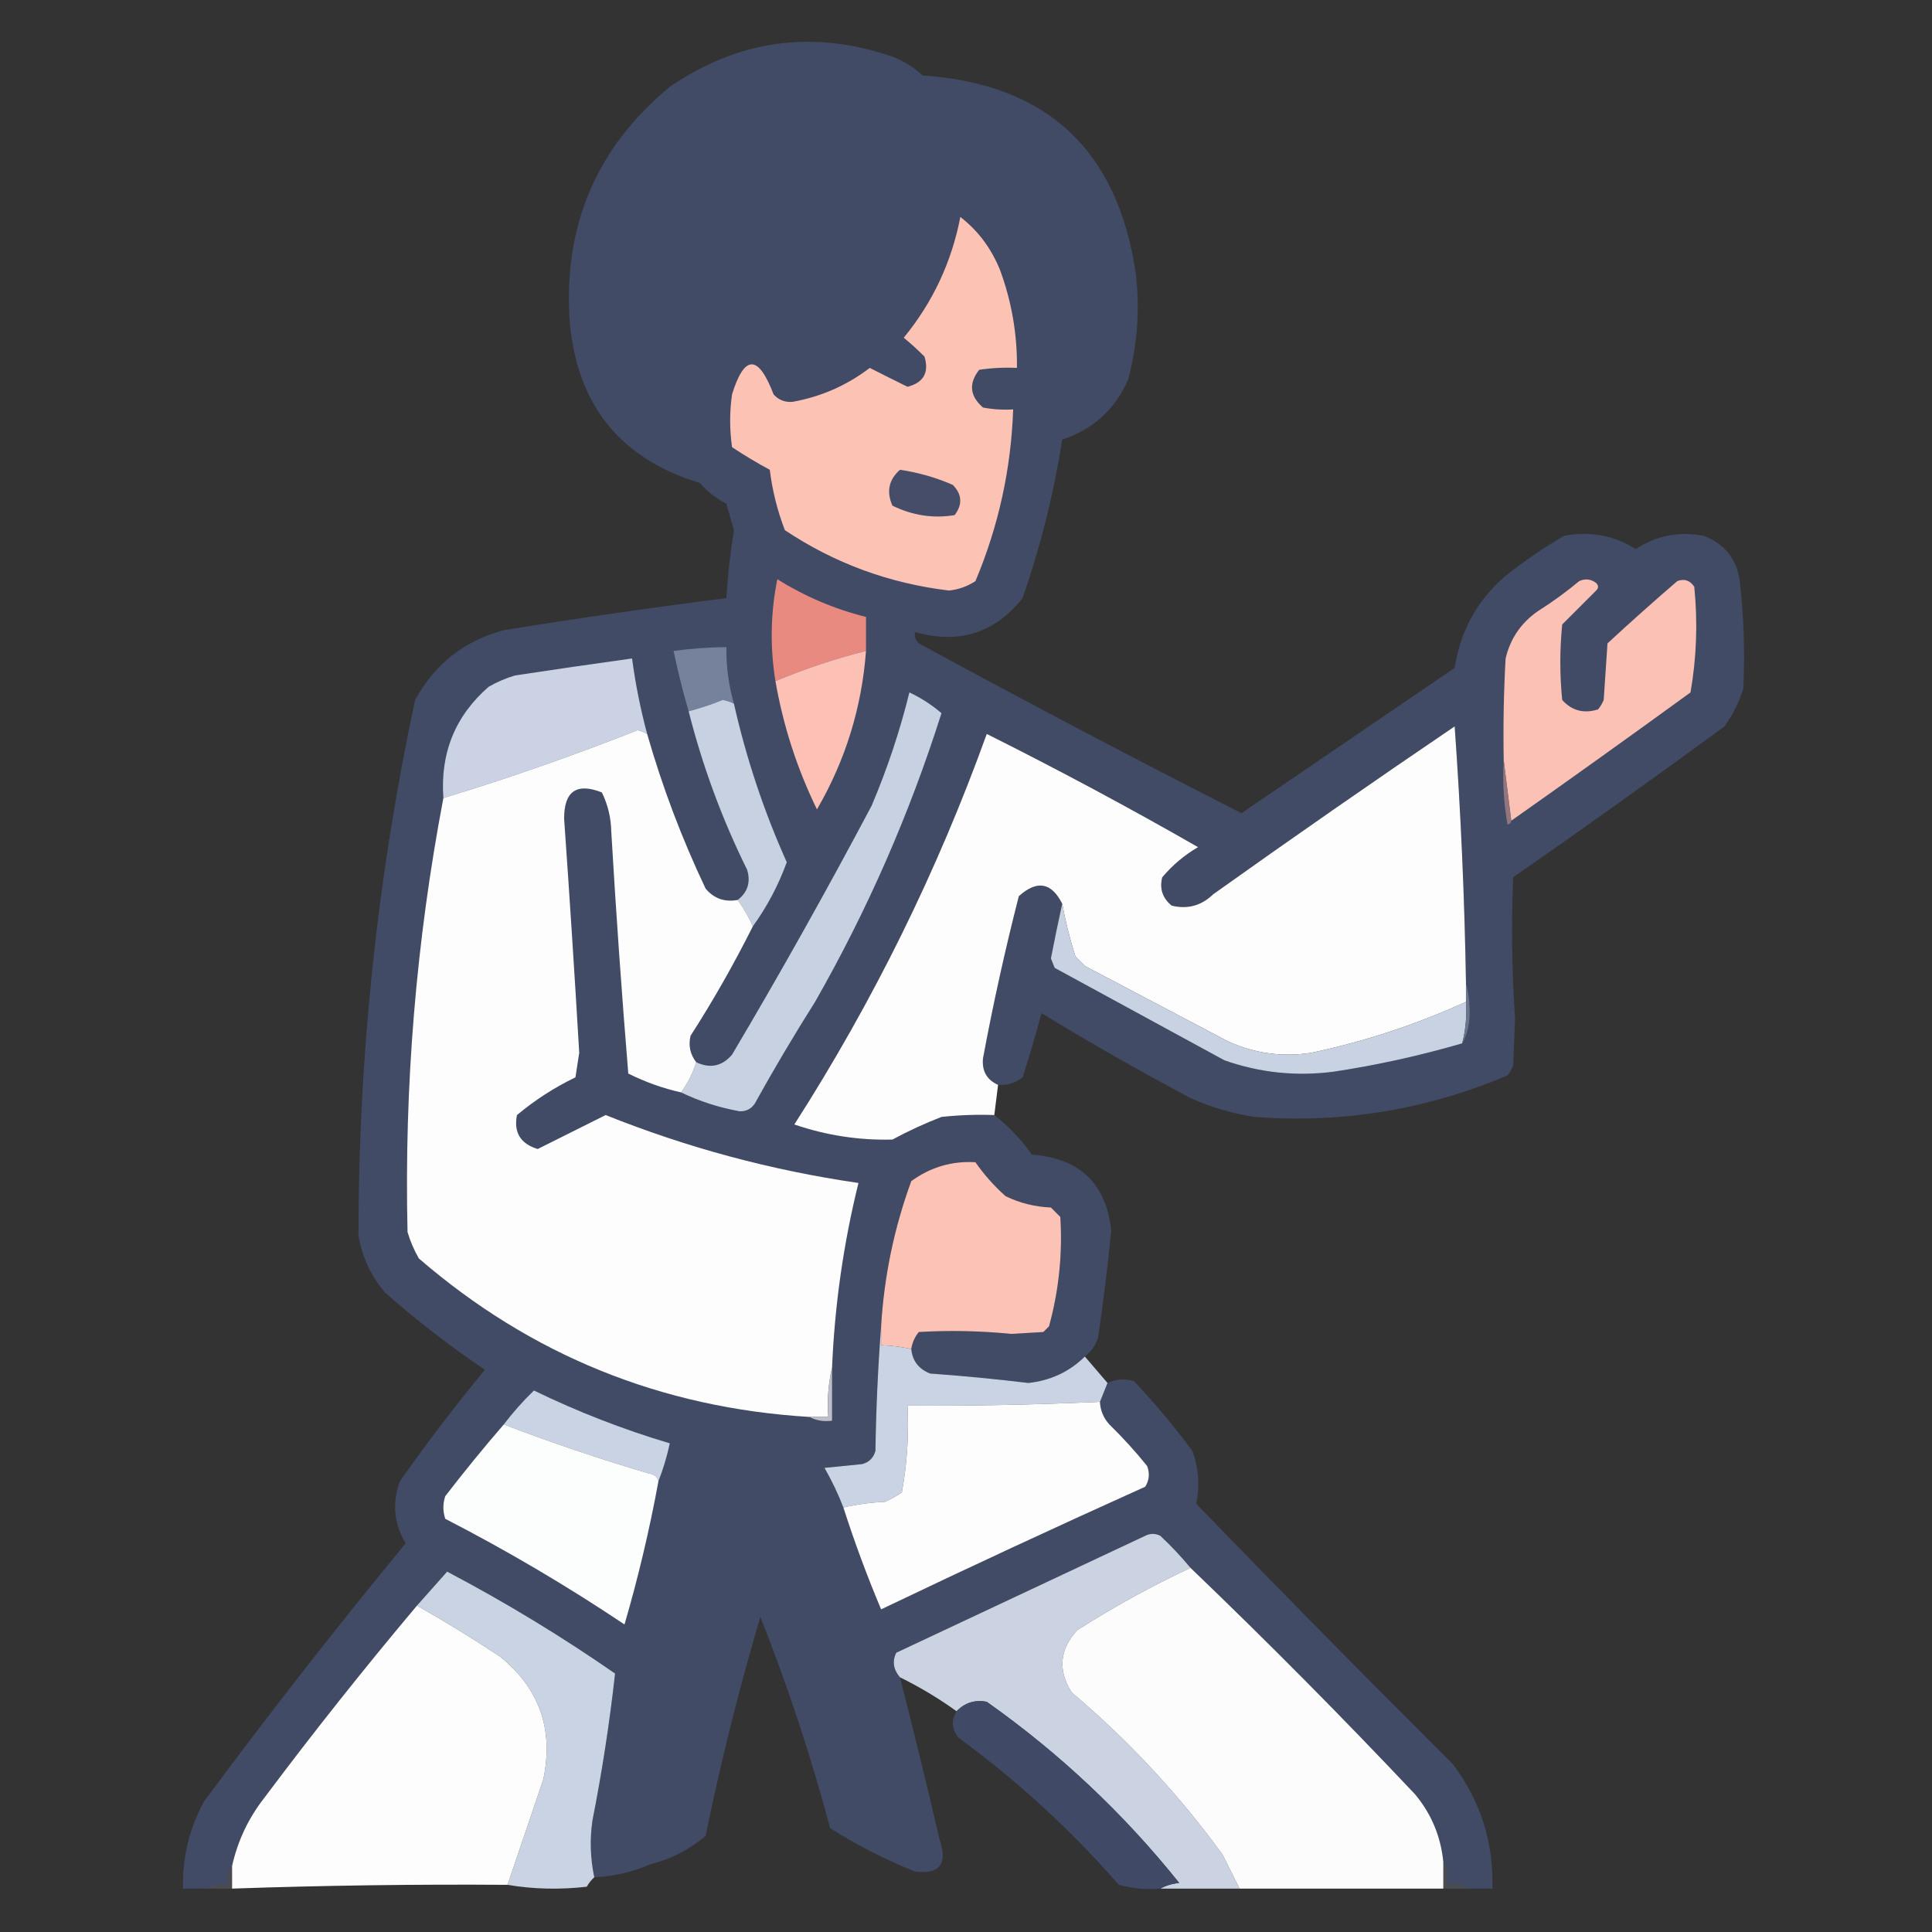
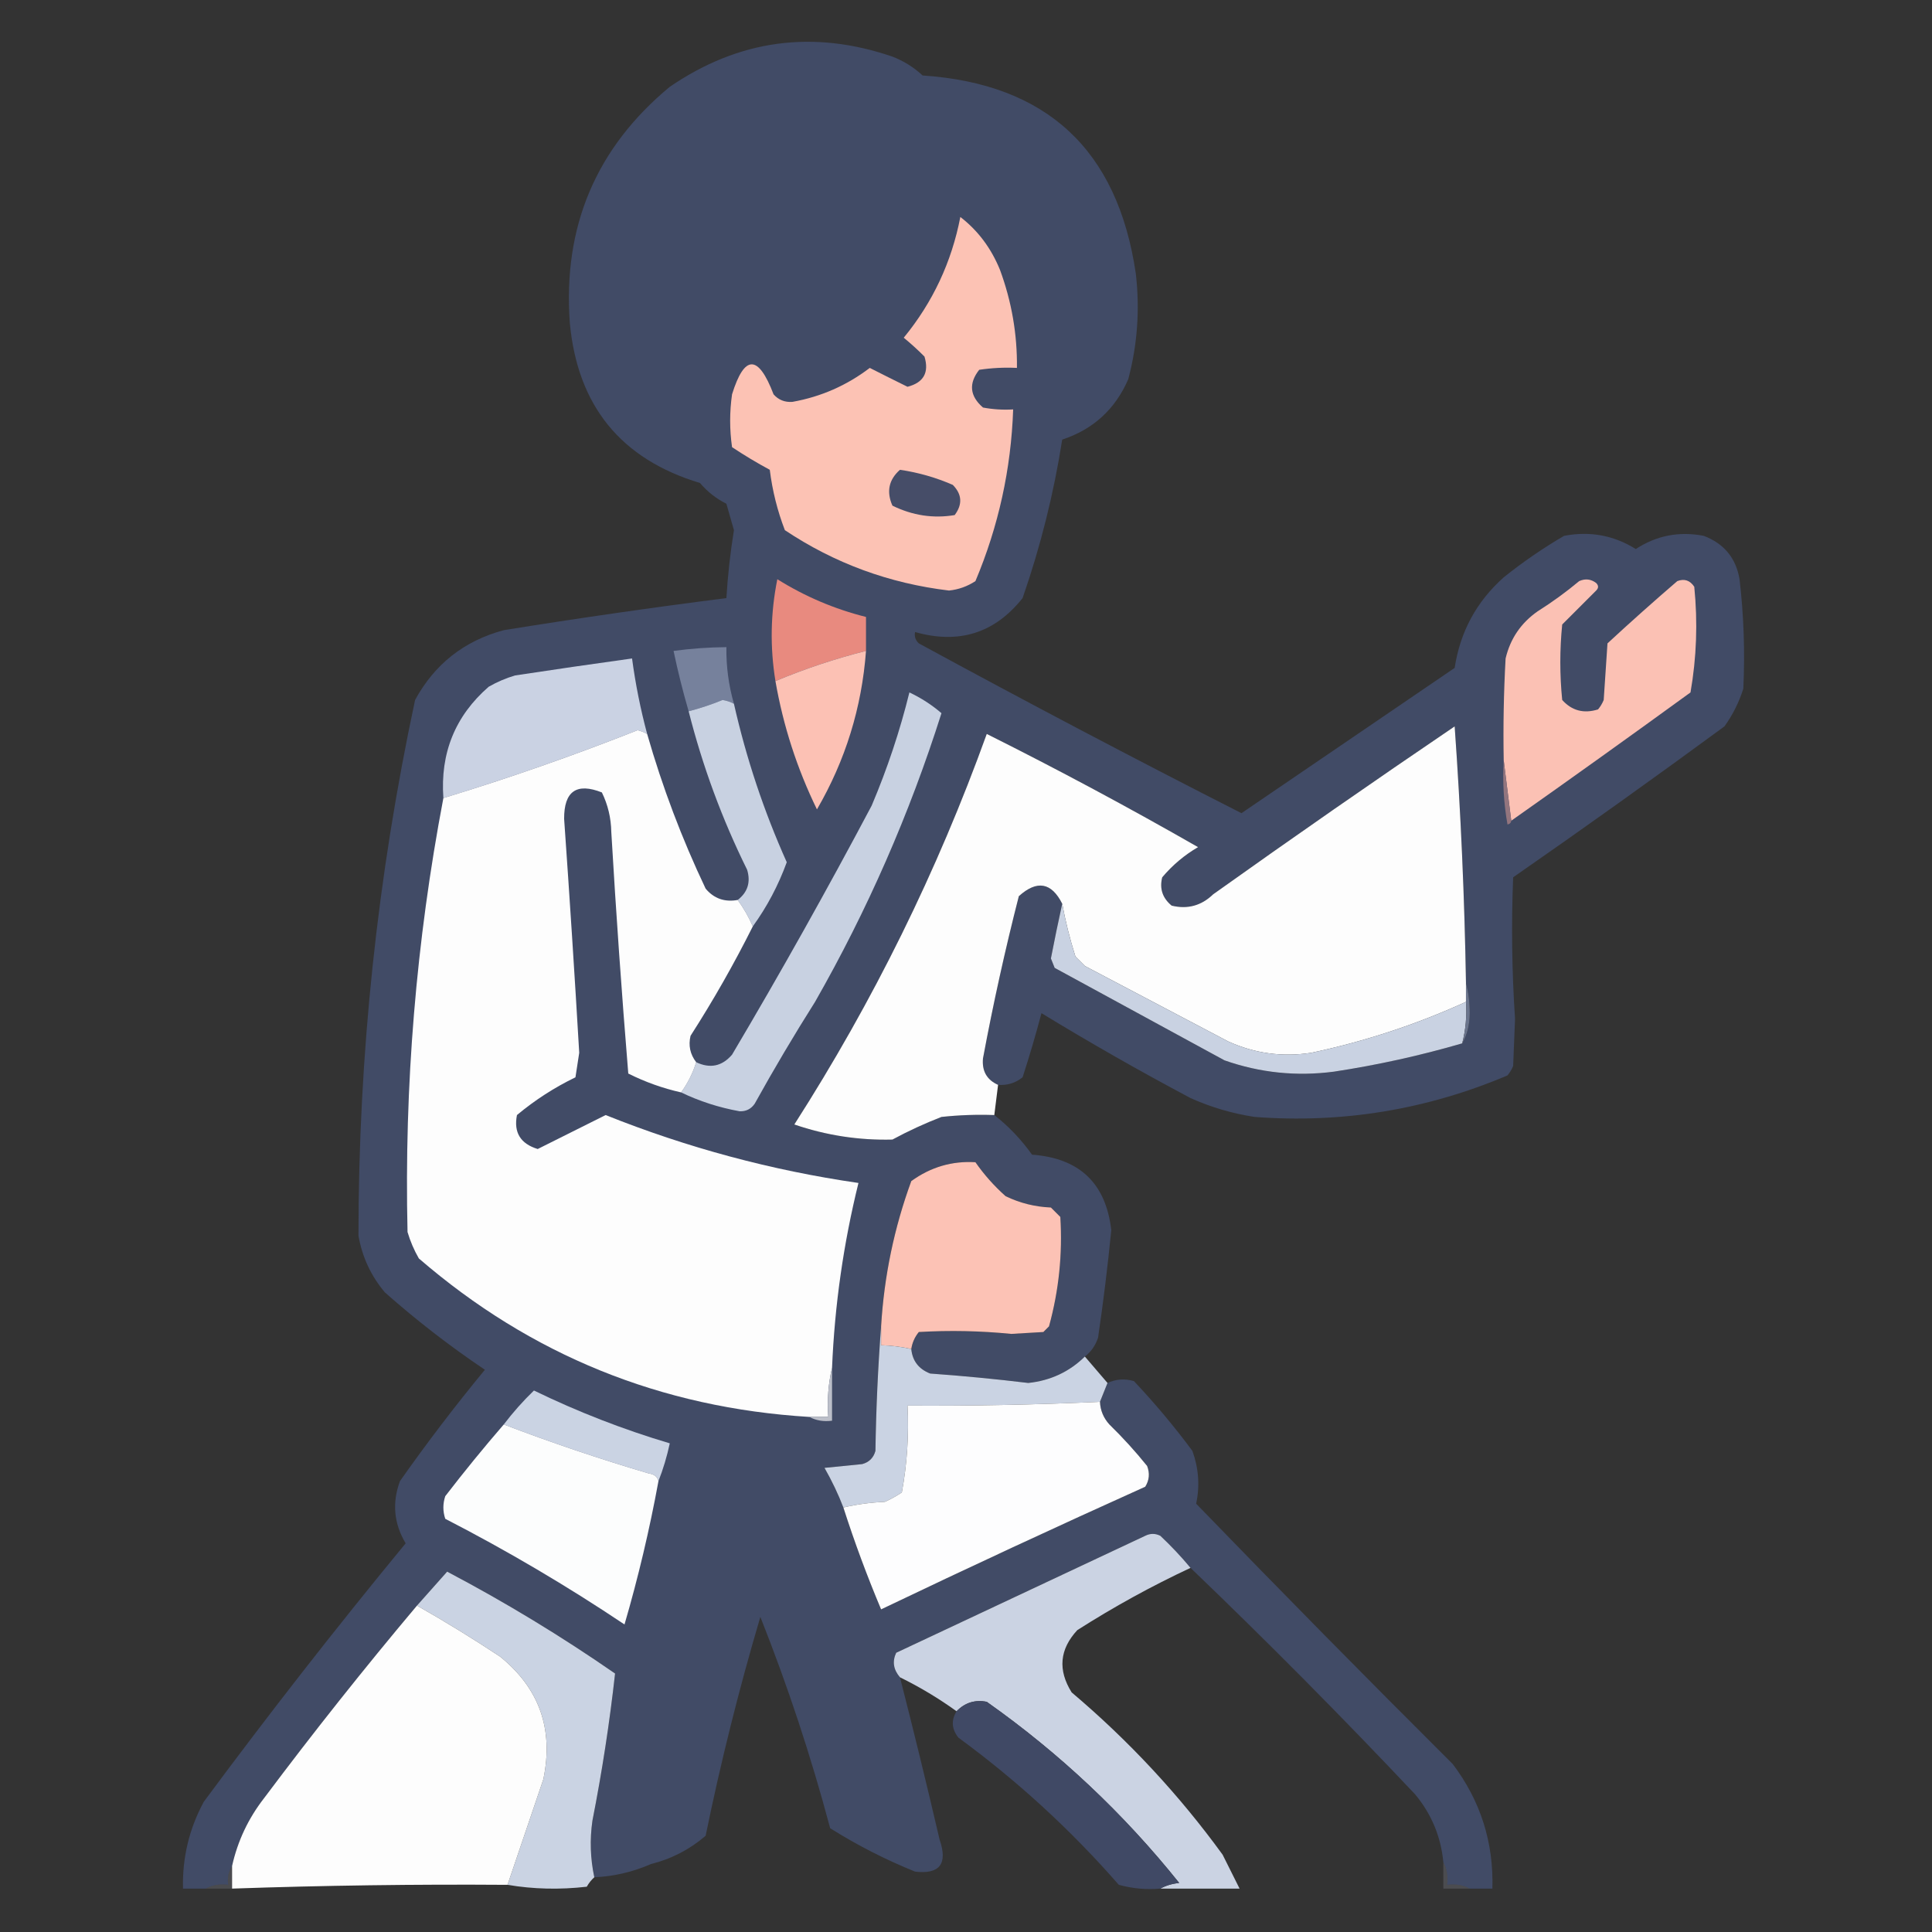
<svg xmlns="http://www.w3.org/2000/svg" version="1.1" width="512px" height="512px" style="shape-rendering:geometricPrecision; text-rendering:geometricPrecision; image-rendering:optimizeQuality; fill-rule:evenodd; clip-rule:evenodd">
  <rect width="100%" height="100%" fill="#333333" stroke="none" />
  <g>
    <path style="opacity:0.988" fill="#414b66" d="M 264.5,287.5 C 261.53,286.178 260.197,283.844 260.5,280.5C 263.194,266.057 266.361,251.724 270,237.5C 274.813,233.166 278.646,233.832 281.5,239.5C 280.439,244.305 279.439,249.139 278.5,254C 278.833,254.833 279.167,255.667 279.5,256.5C 294.5,264.667 309.5,272.833 324.5,281C 333.903,284.303 343.569,285.303 353.5,284C 365.036,282.246 376.37,279.746 387.5,276.5C 388.812,274.257 389.478,271.59 389.5,268.5C 389.497,265.645 389.164,262.978 388.5,260.5C 388.115,237.801 387.115,215.134 385.5,192.5C 363.992,207.087 342.659,221.92 321.5,237C 318.377,240.02 314.71,241.02 310.5,240C 308.078,237.997 307.245,235.497 308,232.5C 310.727,229.269 313.894,226.603 317.5,224.5C 299.151,213.991 280.485,203.991 261.5,194.5C 248.393,230.88 231.393,265.38 210.5,298C 218.952,300.891 227.618,302.225 236.5,302C 240.714,299.726 245.047,297.726 249.5,296C 254.155,295.501 258.821,295.334 263.5,295.5C 267.304,298.472 270.637,301.972 273.5,306C 286.075,306.91 293.075,313.577 294.5,326C 293.563,335.534 292.397,345.034 291,354.5C 290.303,356.584 289.136,358.251 287.5,359.5C 283.378,363.549 278.378,365.882 272.5,366.5C 263.856,365.457 255.189,364.623 246.5,364C 243.466,362.809 241.799,360.642 241.5,357.5C 241.751,355.83 242.418,354.33 243.5,353C 251.673,352.521 259.839,352.688 268,353.5C 270.833,353.333 273.667,353.167 276.5,353C 277,352.5 277.5,352 278,351.5C 280.609,342.017 281.609,332.35 281,322.5C 280.167,321.667 279.333,320.833 278.5,320C 274.281,319.827 270.281,318.827 266.5,317C 263.462,314.297 260.795,311.297 258.5,308C 252.299,307.62 246.632,309.287 241.5,313C 236.959,325.406 234.292,338.239 233.5,351.5C 232.67,362.326 232.17,373.326 232,384.5C 231.5,386.333 230.333,387.5 228.5,388C 225.167,388.333 221.833,388.667 218.5,389C 220.474,392.457 222.14,395.957 223.5,399.5C 226.443,408.664 229.776,417.664 233.5,426.5C 256.713,415.393 280.047,404.56 303.5,394C 304.576,392.274 304.743,390.441 304,388.5C 300.9,384.644 297.567,380.977 294,377.5C 292.441,375.783 291.608,373.783 291.5,371.5C 292.167,369.833 292.833,368.167 293.5,366.5C 295.738,365.463 298.071,365.297 300.5,366C 306.043,371.874 311.21,378.041 316,384.5C 317.663,389.12 317.997,393.787 317,398.5C 339.438,421.693 362.105,444.693 385,467.5C 392.352,477.233 395.852,488.233 395.5,500.5C 393.5,500.5 391.5,500.5 389.5,500.5C 387.735,499.539 385.735,499.205 383.5,499.5C 383.795,497.265 383.461,495.265 382.5,493.5C 381.85,486.715 379.35,480.715 375,475.5C 355.66,454.994 335.827,434.994 315.5,415.5C 313.038,412.536 310.371,409.703 307.5,407C 306.167,406.333 304.833,406.333 303.5,407C 281.5,417.333 259.5,427.667 237.5,438C 236.42,440.299 236.754,442.466 238.5,444.5C 242.153,458.777 245.653,473.111 249,487.5C 251.219,493.93 249.053,496.763 242.5,496C 234.641,492.821 227.141,488.987 220,484.5C 214.936,465.474 208.769,446.808 201.5,428.5C 195.842,447.619 191.009,466.952 187,486.5C 182.789,490.131 177.955,492.631 172.5,494C 167.698,496.103 162.698,497.269 157.5,497.5C 156.441,492.552 156.274,487.552 157,482.5C 159.552,469.528 161.552,456.528 163,443.5C 148.749,433.621 133.916,424.621 118.5,416.5C 115.84,419.494 113.173,422.494 110.5,425.5C 96.527,442.105 83.027,459.105 70,476.5C 65.808,481.883 62.975,487.883 61.5,494.5C 60.549,495.919 60.215,497.585 60.5,499.5C 58.265,499.205 56.265,499.539 54.5,500.5C 52.5,500.5 50.5,500.5 48.5,500.5C 48.287,492.35 50.121,484.684 54,477.5C 71.23,454.214 89.063,431.38 107.5,409C 104.368,403.741 103.868,398.241 106,392.5C 113.131,382.371 120.631,372.538 128.5,363C 119.246,356.78 110.413,349.947 102,342.5C 98.327,338.153 95.994,333.153 95,327.5C 94.987,279.627 99.987,232.294 110,185.5C 115.17,176.001 123.004,169.834 133.5,167C 153.131,163.838 172.798,161.005 192.5,158.5C 192.868,152.451 193.534,146.451 194.5,140.5C 193.833,138.167 193.167,135.833 192.5,133.5C 189.804,132.149 187.47,130.316 185.5,128C 164.516,121.67 153.016,107.504 151,85.5C 149.157,60 157.99,39.166 177.5,23C 195.823,10.482 215.49,7.816 236.5,15C 239.503,16.166 242.17,17.833 244.5,20C 277.372,22.2 296.205,39.7 301,72.5C 302.104,81.989 301.438,91.323 299,100.5C 295.545,108.455 289.712,113.789 281.5,116.5C 279.253,130.823 275.753,144.823 271,158.5C 263.622,167.791 254.122,170.791 242.5,167.5C 242.281,168.675 242.614,169.675 243.5,170.5C 271.779,185.89 300.279,200.89 329,215.5C 347.823,202.682 366.656,189.848 385.5,177C 386.953,167.427 391.286,159.427 398.5,153C 403.558,148.943 408.892,145.276 414.5,142C 421.343,140.693 427.676,141.86 433.5,145.5C 438.986,141.914 444.986,140.748 451.5,142C 456.876,144.04 460.043,147.873 461,153.5C 462.124,163.149 462.457,172.815 462,182.5C 460.861,186.112 459.194,189.446 457,192.5C 438.509,206.079 419.843,219.412 401,232.5C 400.5,245.004 400.667,257.504 401.5,270C 401.333,274.167 401.167,278.333 401,282.5C 400.626,283.416 400.126,284.25 399.5,285C 378.062,294.088 355.728,297.754 332.5,296C 326.6,295.108 320.933,293.442 315.5,291C 302.089,283.879 288.923,276.379 276,268.5C 274.486,274.223 272.82,279.89 271,285.5C 269.103,287.016 266.936,287.683 264.5,287.5 Z" />
  </g>
  <g>
    <path style="opacity:1" fill="#fcc2b4" d="M 254.5,57.5 C 259.162,61.095 262.662,65.762 265,71.5C 268.1,79.899 269.6,88.565 269.5,97.5C 266.15,97.335 262.817,97.502 259.5,98C 256.657,101.619 256.99,104.952 260.5,108C 263.146,108.497 265.813,108.664 268.5,108.5C 267.946,124.317 264.612,139.483 258.5,154C 256.361,155.404 254.028,156.237 251.5,156.5C 235.66,154.611 221.16,149.278 208,140.5C 206.02,135.364 204.687,130.031 204,124.5C 200.552,122.645 197.219,120.645 194,118.5C 193.333,113.833 193.333,109.167 194,104.5C 197.293,93.906 200.96,93.906 205,104.5C 206.299,105.98 207.966,106.646 210,106.5C 217.573,105.144 224.407,102.144 230.5,97.5C 233.856,99.207 237.19,100.873 240.5,102.5C 244.767,101.398 246.267,98.731 245,94.5C 243.22,92.707 241.387,91.04 239.5,89.5C 247.19,80.119 252.19,69.453 254.5,57.5 Z" />
  </g>
  <g>
    <path style="opacity:1" fill="#464d68" d="M 238.5,124.5 C 243.337,125.21 248.004,126.543 252.5,128.5C 254.953,130.996 255.12,133.662 253,136.5C 247.334,137.451 241.834,136.618 236.5,134C 234.867,130.285 235.534,127.118 238.5,124.5 Z" />
  </g>
  <g>
    <path style="opacity:1" fill="#e88a7f" d="M 229.5,172.5 C 221.303,174.566 213.303,177.232 205.5,180.5C 204.03,171.451 204.196,162.451 206,153.5C 213.299,158.066 221.133,161.399 229.5,163.5C 229.5,166.5 229.5,169.5 229.5,172.5 Z" />
  </g>
  <g>
    <path style="opacity:1" fill="#fbc1b4" d="M 400.5,217.5 C 399.833,212.167 399.167,206.833 398.5,201.5C 398.334,192.494 398.5,183.494 399,174.5C 400.239,169.259 403.072,165.092 407.5,162C 411.344,159.578 415.01,156.911 418.5,154C 420.112,153.28 421.612,153.446 423,154.5C 423.667,155.167 423.667,155.833 423,156.5C 420,159.5 417,162.5 414,165.5C 413.333,172.167 413.333,178.833 414,185.5C 416.559,188.349 419.726,189.183 423.5,188C 424.126,187.25 424.626,186.416 425,185.5C 425.333,180.5 425.667,175.5 426,170.5C 432.073,164.883 438.239,159.383 444.5,154C 446.367,153.289 447.867,153.789 449,155.5C 449.945,164.935 449.611,174.268 448,183.5C 432.226,194.965 416.392,206.299 400.5,217.5 Z" />
  </g>
  <g>
    <path style="opacity:1" fill="#76819c" d="M 194.5,186.5 C 193.584,186.018 192.584,185.685 191.5,185.5C 188.556,186.704 185.556,187.704 182.5,188.5C 180.963,183.221 179.629,177.888 178.5,172.5C 183.141,171.873 187.807,171.54 192.5,171.5C 192.431,176.613 193.097,181.613 194.5,186.5 Z" />
  </g>
  <g>
-     <path style="opacity:1" fill="#fcc1b4" d="M 229.5,172.5 C 228.385,187.511 224.051,201.511 216.5,214.5C 211.231,203.693 207.564,192.36 205.5,180.5C 213.303,177.232 221.303,174.566 229.5,172.5 Z" />
+     <path style="opacity:1" fill="#fcc1b4" d="M 229.5,172.5 C 228.385,187.511 224.051,201.511 216.5,214.5C 211.231,203.693 207.564,192.36 205.5,180.5C 213.303,177.232 221.303,174.566 229.5,172.5 " />
  </g>
  <g>
    <path style="opacity:1" fill="#cad2e3" d="M 171.5,194.5 C 170.735,194.077 169.902,193.743 169,193.5C 152.062,200.201 134.895,206.201 117.5,211.5C 116.635,199.556 120.635,189.723 129.5,182C 131.717,180.725 134.051,179.725 136.5,179C 146.834,177.433 157.167,175.933 167.5,174.5C 168.405,181.263 169.738,187.93 171.5,194.5 Z" />
  </g>
  <g>
    <path style="opacity:1" fill="#c8d1e1" d="M 180.5,289.5 C 182.267,287.062 183.601,284.395 184.5,281.5C 188.188,283.247 191.355,282.58 194,279.5C 206.84,257.823 219.173,235.823 231,213.5C 235.156,203.697 238.49,193.697 241,183.5C 244.118,184.971 246.952,186.804 249.5,189C 241.05,215.682 229.883,241.182 216,265.5C 210.415,274.335 205.081,283.335 200,292.5C 199.044,293.894 197.711,294.561 196,294.5C 190.505,293.501 185.339,291.834 180.5,289.5 Z" />
  </g>
  <g>
    <path style="opacity:1" fill="#c8d1e1" d="M 194.5,186.5 C 197.766,200.965 202.433,214.965 208.5,228.5C 206.252,234.667 203.252,240.333 199.5,245.5C 198.431,243.031 197.098,240.698 195.5,238.5C 198.149,236.441 198.982,233.775 198,230.5C 191.348,217.043 186.181,203.043 182.5,188.5C 185.556,187.704 188.556,186.704 191.5,185.5C 192.584,185.685 193.584,186.018 194.5,186.5 Z" />
  </g>
  <g>
    <path style="opacity:1" fill="#fdfdfd" d="M 171.5,194.5 C 175.533,208.571 180.7,222.238 187,235.5C 189.196,238.125 192.03,239.125 195.5,238.5C 197.098,240.698 198.431,243.031 199.5,245.5C 194.53,255.437 189.03,265.104 183,274.5C 182.391,277.065 182.891,279.399 184.5,281.5C 183.601,284.395 182.267,287.062 180.5,289.5C 175.65,288.411 170.983,286.745 166.5,284.5C 164.751,263.184 163.251,241.851 162,220.5C 161.934,216.767 161.101,213.267 159.5,210C 152.8,207.357 149.466,209.691 149.5,217C 150.954,237.657 152.287,258.324 153.5,279C 153.167,281.167 152.833,283.333 152.5,285.5C 146.908,288.21 141.741,291.544 137,295.5C 136.091,300.105 137.924,303.105 142.5,304.5C 148.5,301.5 154.5,298.5 160.5,295.5C 182.12,304.155 204.453,310.155 227.5,313.5C 223.524,329.586 221.191,345.92 220.5,362.5C 219.515,366.634 219.182,370.968 219.5,375.5C 217.833,375.5 216.167,375.5 214.5,375.5C 175.161,373.117 140.661,359.117 111,333.5C 109.725,331.283 108.725,328.949 108,326.5C 107.111,287.787 110.277,249.453 117.5,211.5C 134.895,206.201 152.062,200.201 169,193.5C 169.902,193.743 170.735,194.077 171.5,194.5 Z" />
  </g>
  <g>
    <path style="opacity:0.999" fill="#fdfdfd" d="M 388.5,260.5 C 388.5,262.167 388.5,263.833 388.5,265.5C 375.343,271.497 361.676,275.997 347.5,279C 339.853,280.182 332.52,279.182 325.5,276C 312.833,269.333 300.167,262.667 287.5,256C 286.667,255.167 285.833,254.333 285,253.5C 283.506,248.776 282.339,244.109 281.5,239.5C 278.646,233.832 274.813,233.166 270,237.5C 266.361,251.724 263.194,266.057 260.5,280.5C 260.197,283.844 261.53,286.178 264.5,287.5C 264.167,290.167 263.833,292.833 263.5,295.5C 258.821,295.334 254.155,295.501 249.5,296C 245.047,297.726 240.714,299.726 236.5,302C 227.618,302.225 218.952,300.891 210.5,298C 231.393,265.38 248.393,230.88 261.5,194.5C 280.485,203.991 299.151,213.991 317.5,224.5C 313.894,226.603 310.727,229.269 308,232.5C 307.245,235.497 308.078,237.997 310.5,240C 314.71,241.02 318.377,240.02 321.5,237C 342.659,221.92 363.992,207.087 385.5,192.5C 387.115,215.134 388.115,237.801 388.5,260.5 Z" />
  </g>
  <g>
    <path style="opacity:1" fill="#93757e" d="M 398.5,201.5 C 399.167,206.833 399.833,212.167 400.5,217.5C 400.44,218.043 400.107,218.376 399.5,218.5C 398.505,212.872 398.171,207.206 398.5,201.5 Z" />
  </g>
  <g>
    <path style="opacity:1" fill="#c9d2e2" d="M 281.5,239.5 C 282.339,244.109 283.506,248.776 285,253.5C 285.833,254.333 286.667,255.167 287.5,256C 300.167,262.667 312.833,269.333 325.5,276C 332.52,279.182 339.853,280.182 347.5,279C 361.676,275.997 375.343,271.497 388.5,265.5C 388.756,269.269 388.423,272.936 387.5,276.5C 376.37,279.746 365.036,282.246 353.5,284C 343.569,285.303 333.903,284.303 324.5,281C 309.5,272.833 294.5,264.667 279.5,256.5C 279.167,255.667 278.833,254.833 278.5,254C 279.439,249.139 280.439,244.305 281.5,239.5 Z" />
  </g>
  <g>
    <path style="opacity:1" fill="#6a748c" d="M 388.5,260.5 C 389.164,262.978 389.497,265.645 389.5,268.5C 389.478,271.59 388.812,274.257 387.5,276.5C 388.423,272.936 388.756,269.269 388.5,265.5C 388.5,263.833 388.5,262.167 388.5,260.5 Z" />
  </g>
  <g>
    <path style="opacity:1" fill="#fcc2b5" d="M 241.5,357.5 C 238.873,356.908 236.206,356.575 233.5,356.5C 233.5,354.833 233.5,353.167 233.5,351.5C 234.292,338.239 236.959,325.406 241.5,313C 246.632,309.287 252.299,307.62 258.5,308C 260.795,311.297 263.462,314.297 266.5,317C 270.281,318.827 274.281,319.827 278.5,320C 279.333,320.833 280.167,321.667 281,322.5C 281.609,332.35 280.609,342.017 278,351.5C 277.5,352 277,352.5 276.5,353C 273.667,353.167 270.833,353.333 268,353.5C 259.839,352.688 251.673,352.521 243.5,353C 242.418,354.33 241.751,355.83 241.5,357.5 Z" />
  </g>
  <g>
    <path style="opacity:1" fill="#cad3e3" d="M 233.5,351.5 C 233.5,353.167 233.5,354.833 233.5,356.5C 236.206,356.575 238.873,356.908 241.5,357.5C 241.799,360.642 243.466,362.809 246.5,364C 255.189,364.623 263.856,365.457 272.5,366.5C 278.378,365.882 283.378,363.549 287.5,359.5C 289.5,361.833 291.5,364.167 293.5,366.5C 292.833,368.167 292.167,369.833 291.5,371.5C 274.511,372.272 257.511,372.605 240.5,372.5C 240.896,380.253 240.396,387.92 239,395.5C 237.581,396.46 236.081,397.293 234.5,398C 230.644,398.177 226.977,398.677 223.5,399.5C 222.14,395.957 220.474,392.457 218.5,389C 221.833,388.667 225.167,388.333 228.5,388C 230.333,387.5 231.5,386.333 232,384.5C 232.17,373.326 232.67,362.326 233.5,351.5 Z" />
  </g>
  <g>
    <path style="opacity:1" fill="#cad3e3" d="M 174.5,392.5 C 174.209,391.351 173.376,390.684 172,390.5C 158.964,386.655 146.131,382.322 133.5,377.5C 135.934,374.303 138.601,371.303 141.5,368.5C 153.127,374.153 165.127,378.82 177.5,382.5C 176.74,386.02 175.74,389.353 174.5,392.5 Z" />
  </g>
  <g>
    <path style="opacity:1" fill="#fdfdfe" d="M 291.5,371.5 C 291.608,373.783 292.441,375.783 294,377.5C 297.567,380.977 300.9,384.644 304,388.5C 304.743,390.441 304.576,392.274 303.5,394C 280.047,404.56 256.713,415.393 233.5,426.5C 229.776,417.664 226.443,408.664 223.5,399.5C 226.977,398.677 230.644,398.177 234.5,398C 236.081,397.293 237.581,396.46 239,395.5C 240.396,387.92 240.896,380.253 240.5,372.5C 257.511,372.605 274.511,372.272 291.5,371.5 Z" />
  </g>
  <g>
    <path style="opacity:1" fill="#bcbfc9" d="M 220.5,362.5 C 220.5,367.167 220.5,371.833 220.5,376.5C 218.265,376.795 216.265,376.461 214.5,375.5C 216.167,375.5 217.833,375.5 219.5,375.5C 219.182,370.968 219.515,366.634 220.5,362.5 Z" />
  </g>
  <g>
    <path style="opacity:1" fill="#fcfdfd" d="M 133.5,377.5 C 146.131,382.322 158.964,386.655 172,390.5C 173.376,390.684 174.209,391.351 174.5,392.5C 172.135,405.384 169.135,418.051 165.5,430.5C 150.243,420.284 134.41,410.951 118,402.5C 117.333,400.5 117.333,398.5 118,396.5C 123.001,390.002 128.167,383.669 133.5,377.5 Z" />
  </g>
  <g>
    <path style="opacity:0.998" fill="#cbd3e3" d="M 315.5,415.5 C 305.153,420.341 295.153,425.841 285.5,432C 280.795,437.078 280.295,442.578 284,448.5C 299.113,461.276 312.447,475.61 324,491.5C 325.527,494.553 327.027,497.553 328.5,500.5C 321.5,500.5 314.5,500.5 307.5,500.5C 308.952,499.698 310.618,499.198 312.5,499C 297.771,480.605 280.771,464.605 261.5,451C 258.389,450.388 255.723,451.221 253.5,453.5C 248.745,450.075 243.745,447.075 238.5,444.5C 236.754,442.466 236.42,440.299 237.5,438C 259.5,427.667 281.5,417.333 303.5,407C 304.833,406.333 306.167,406.333 307.5,407C 310.371,409.703 313.038,412.536 315.5,415.5 Z" />
  </g>
  <g>
-     <path style="opacity:0.99" fill="#fefefe" d="M 315.5,415.5 C 335.827,434.994 355.66,454.994 375,475.5C 379.35,480.715 381.85,486.715 382.5,493.5C 382.5,495.833 382.5,498.167 382.5,500.5C 364.5,500.5 346.5,500.5 328.5,500.5C 327.027,497.553 325.527,494.553 324,491.5C 312.447,475.61 299.113,461.276 284,448.5C 280.295,442.578 280.795,437.078 285.5,432C 295.153,425.841 305.153,420.341 315.5,415.5 Z" />
-   </g>
+     </g>
  <g>
    <path style="opacity:0.999" fill="#cad3e3" d="M 157.5,497.5 C 156.733,498.172 156.066,499.005 155.5,500C 148.321,500.821 141.321,500.655 134.5,499.5C 137.649,490.275 140.815,480.941 144,471.5C 146.76,458.251 142.926,447.418 132.5,439C 125.306,434.238 117.973,429.738 110.5,425.5C 113.173,422.494 115.84,419.494 118.5,416.5C 133.916,424.621 148.749,433.621 163,443.5C 161.552,456.528 159.552,469.528 157,482.5C 156.274,487.552 156.441,492.552 157.5,497.5 Z" />
  </g>
  <g>
    <path style="opacity:0.995" fill="#fefefe" d="M 110.5,425.5 C 117.973,429.738 125.306,434.238 132.5,439C 142.926,447.418 146.76,458.251 144,471.5C 140.815,480.941 137.649,490.275 134.5,499.5C 110.156,499.325 85.823,499.658 61.5,500.5C 61.5,498.5 61.5,496.5 61.5,494.5C 62.975,487.883 65.808,481.883 70,476.5C 83.027,459.105 96.527,442.105 110.5,425.5 Z" />
  </g>
  <g>
    <path style="opacity:0.979" fill="#414a66" d="M 307.5,500.5 C 303.774,500.823 300.107,500.489 296.5,499.5C 283.761,484.927 269.594,471.927 254,460.5C 252.193,458.26 252.026,455.927 253.5,453.5C 255.723,451.221 258.389,450.388 261.5,451C 280.771,464.605 297.771,480.605 312.5,499C 310.618,499.198 308.952,499.698 307.5,500.5 Z" />
  </g>
  <g>
    <path style="opacity:0.247" fill="#9398a8" d="M 61.5,494.5 C 61.5,496.5 61.5,498.5 61.5,500.5C 59.167,500.5 56.833,500.5 54.5,500.5C 56.265,499.539 58.265,499.205 60.5,499.5C 60.215,497.585 60.549,495.919 61.5,494.5 Z" />
  </g>
  <g>
    <path style="opacity:0.247" fill="#969aaa" d="M 382.5,493.5 C 383.461,495.265 383.795,497.265 383.5,499.5C 385.735,499.205 387.735,499.539 389.5,500.5C 387.167,500.5 384.833,500.5 382.5,500.5C 382.5,498.167 382.5,495.833 382.5,493.5 Z" />
  </g>
</svg>